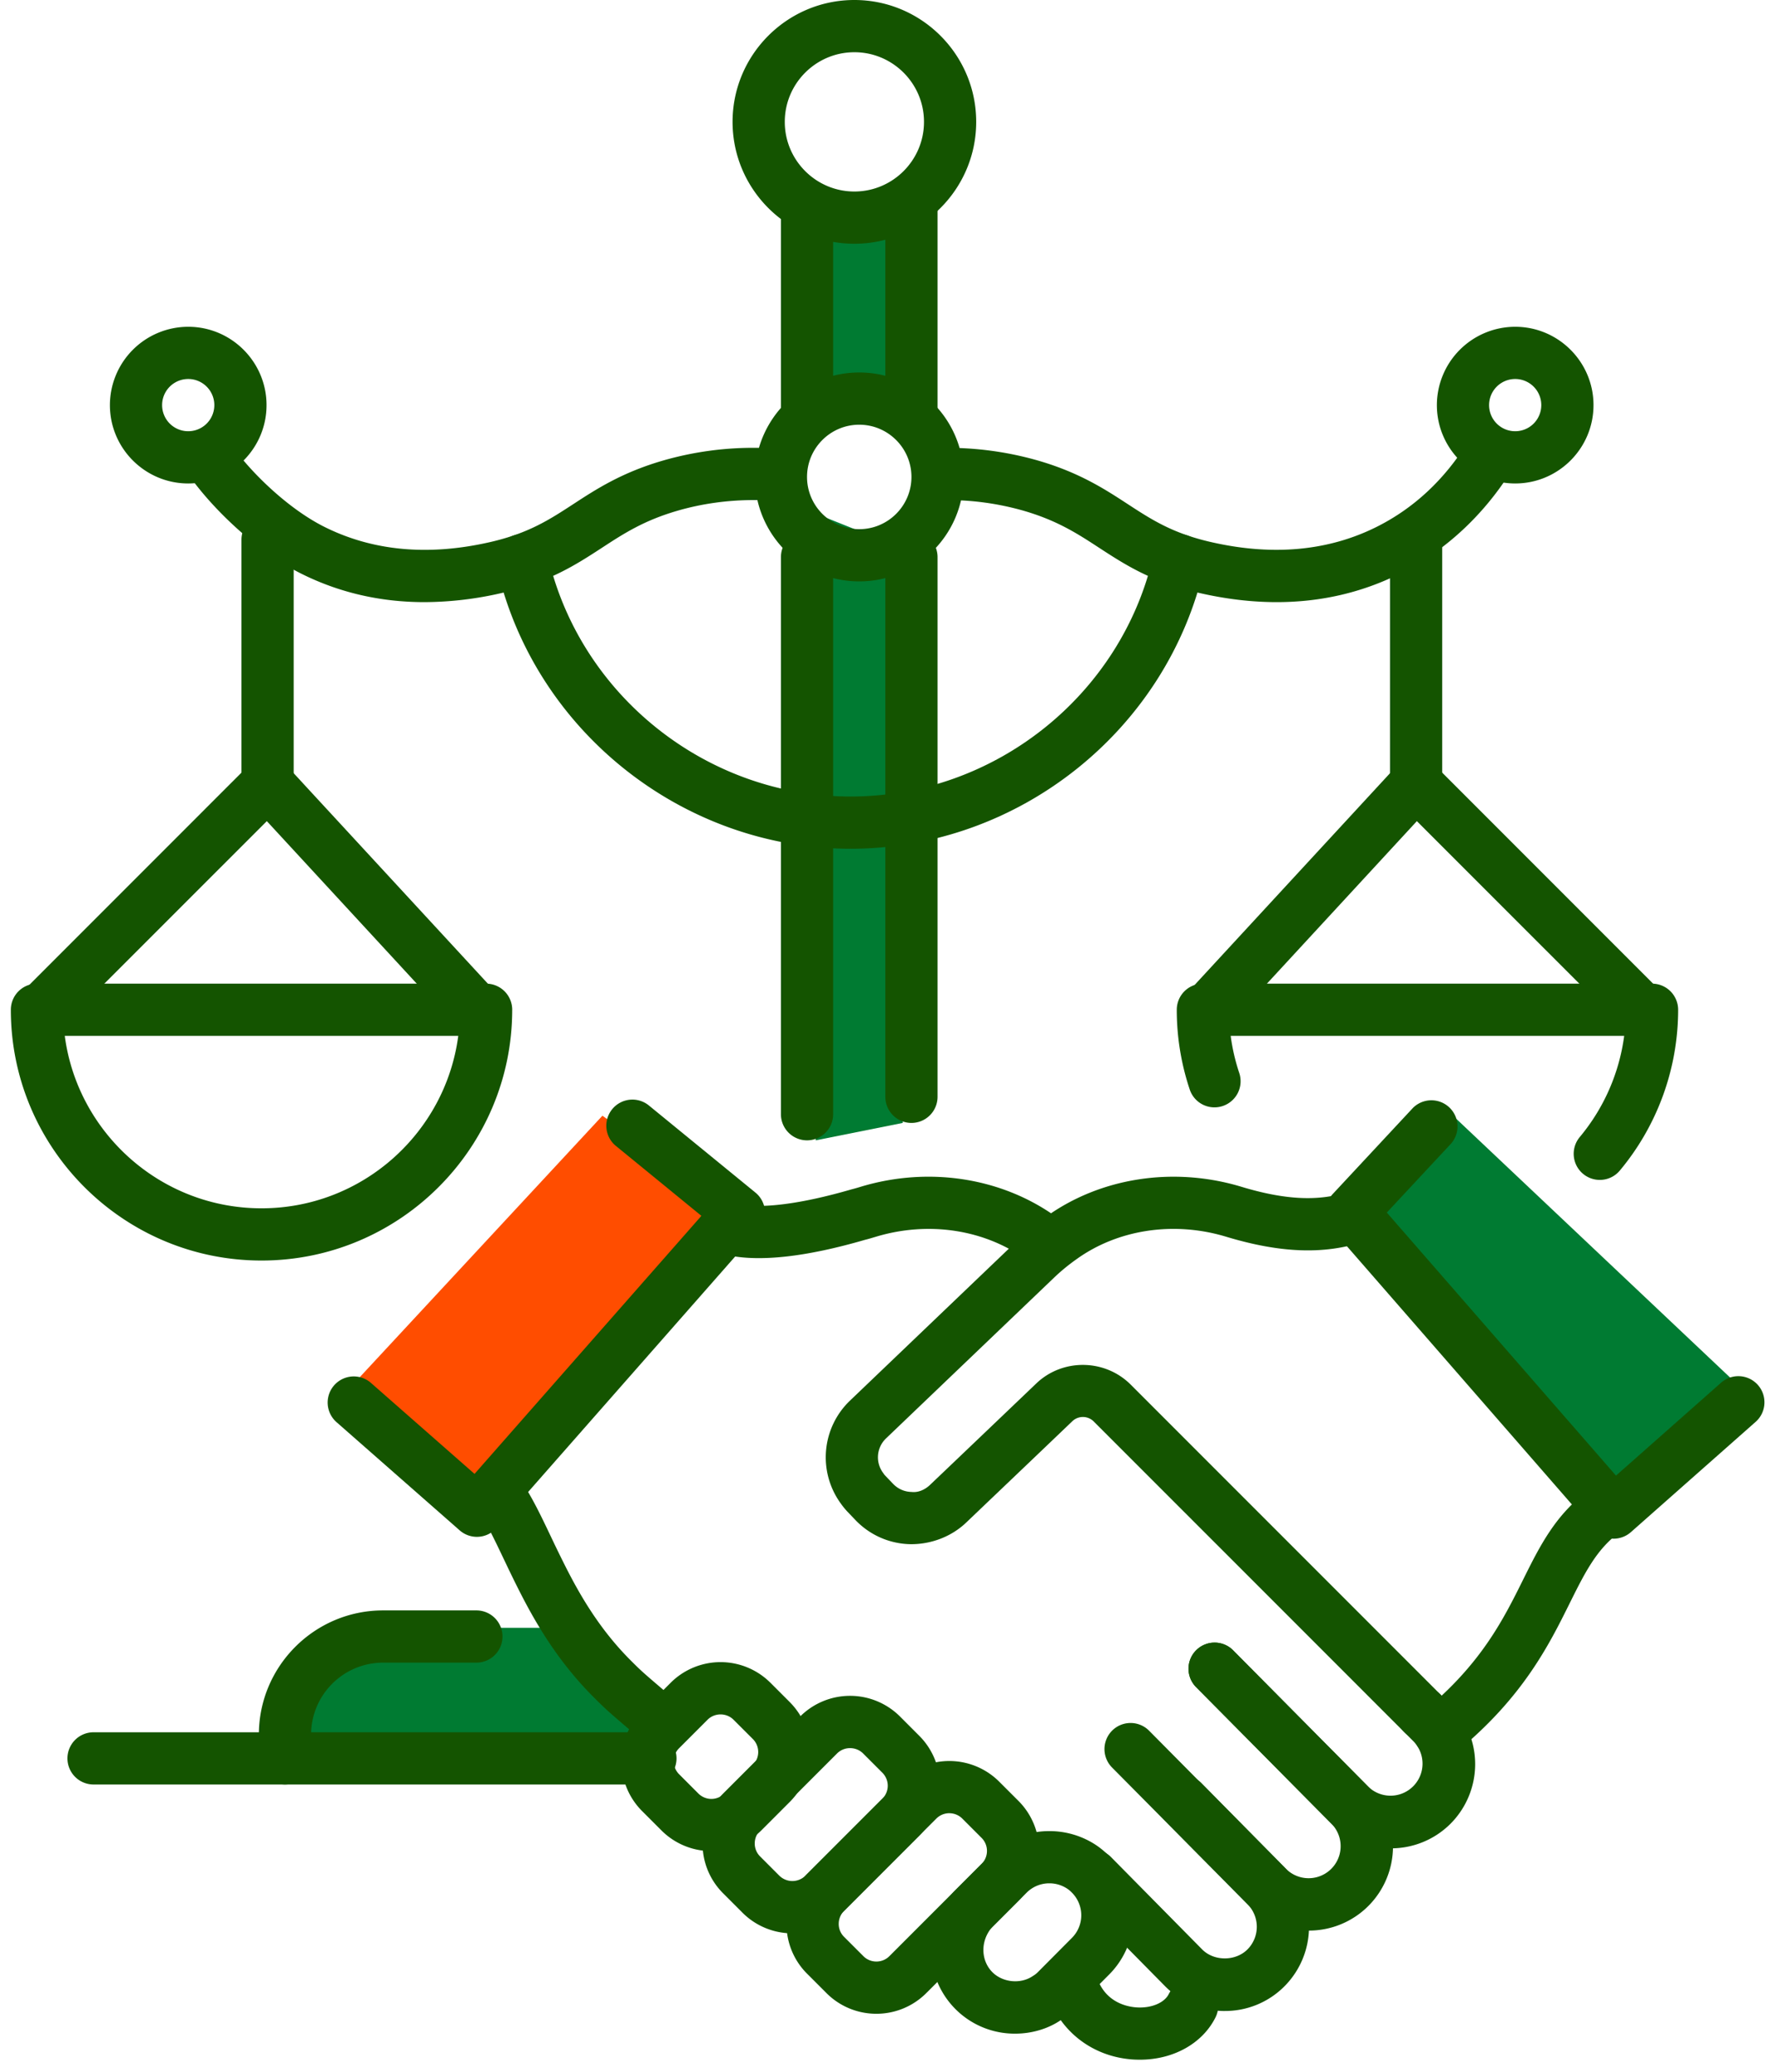
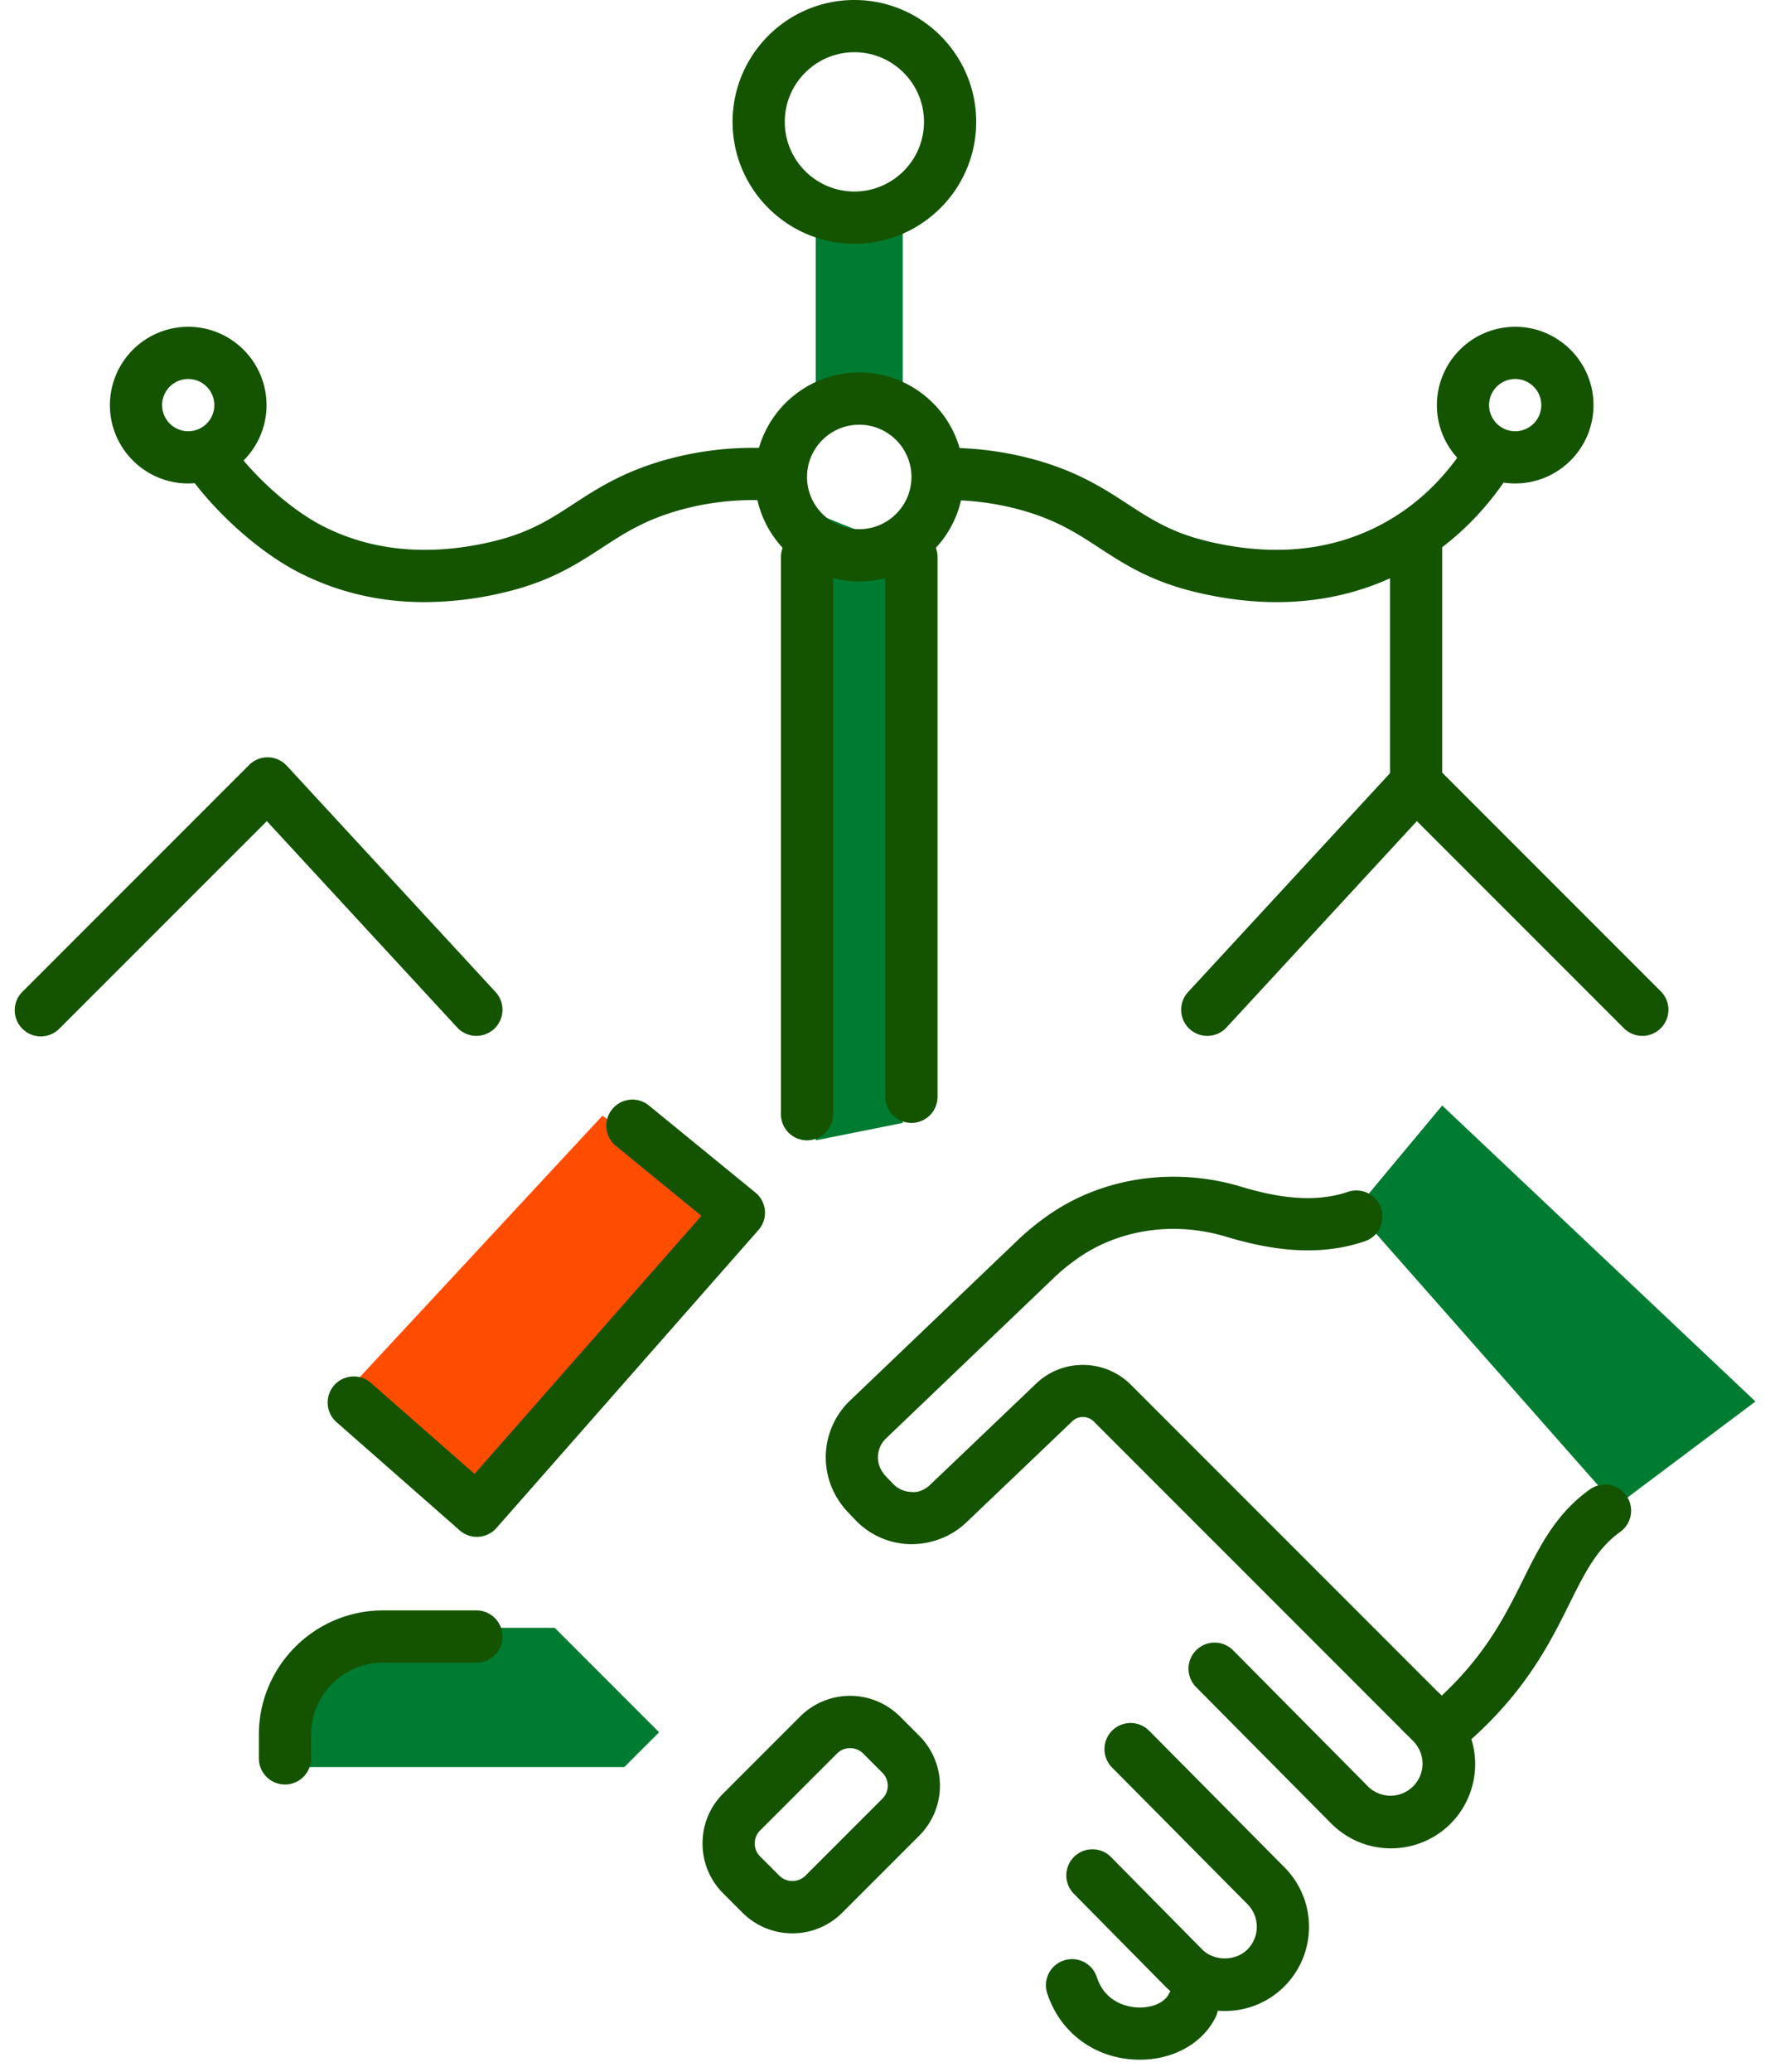
<svg xmlns="http://www.w3.org/2000/svg" width="102" height="119" viewBox="0 0 102 119">
  <path fill="#007b32" d="M31.876 93.5H23.05c-3.41 0-6.174 3.16-6.174 7.056v.944h19l2-2zM51.876 64.5l-5 1v-36l5 2zM46.876 22.5v-10h5v10z" />
-   <path fill="#145400" d="M48.876 48.752c-9.672 0-18.227-6.832-20.34-16.246a1.5 1.5 0 012.928-.657c1.81 8.056 9.131 13.903 17.412 13.903 8.281 0 15.604-5.847 17.412-13.903a1.5 1.5 0 012.928.657c-2.113 9.414-10.668 16.246-20.34 16.246zM46.376 25.5a1.5 1.5 0 01-1.5-1.5V12a1.5 1.5 0 013 0v12a1.5 1.5 0 01-1.5 1.5zM52.376 25.5a1.5 1.5 0 01-1.5-1.5V12a1.5 1.5 0 013 0v12a1.5 1.5 0 01-1.5 1.5z" />
  <path fill="#145400" d="M46.376 65.5a1.5 1.5 0 01-1.5-1.5V32a1.5 1.5 0 013 0v32a1.5 1.5 0 01-1.5 1.5zM52.376 64.5a1.5 1.5 0 01-1.5-1.5V32a1.5 1.5 0 013 0v31a1.5 1.5 0 01-1.5 1.5zM53.097 7c0 2.206-1.794 4-4 4s-4-1.794-4-4 1.794-4 4-4 4 1.794 4 4zm3 0c0-3.859-3.14-7-7-7s-7 3.141-7 7c0 3.86 3.14 7 7 7s7-3.14 7-7zM24.39 34.586c-2.529 0-4.896-.546-7.076-1.634-2.574-1.283-5.056-3.705-6.373-5.536a1.5 1.5 0 112.435-1.752c1.066 1.481 3.172 3.555 5.276 4.604 2.79 1.391 6 1.68 9.552.86 2.183-.506 3.372-1.28 4.75-2.178 1.301-.849 2.777-1.809 5.142-2.495a18.76 18.76 0 015.522-.73 1.5 1.5 0 01-.021 3c-.079-.004-.175-.002-.263-.002-1.523 0-3.002.207-4.402.613-1.938.562-3.105 1.322-4.34 2.128-1.482.964-3.012 1.962-5.712 2.586a19.956 19.956 0 01-4.49.536zM73.363 34.586c-1.447 0-2.945-.179-4.49-.537-2.7-.623-4.23-1.62-5.713-2.585-1.235-.806-2.402-1.566-4.34-2.128a15.919 15.919 0 00-4.643-.61h-.022a1.5 1.5 0 01-.02-3 18.9 18.9 0 015.521.73c2.366.685 3.841 1.645 5.142 2.494 1.378.898 2.567 1.672 4.75 2.176 3.548.821 6.763.532 9.551-.858 2.145-1.07 3.92-2.725 5.272-4.918a1.5 1.5 0 012.553 1.575c-1.628 2.638-3.87 4.723-6.485 6.027-2.18 1.088-4.548 1.634-7.076 1.634z" />
  <path fill="#145400" d="M52.376 27.395c0 1.655-1.346 3-3 3s-3-1.345-3-3c0-1.654 1.346-3 3-3s3 1.346 3 3zm3 0c0-3.308-2.69-6-6-6-3.309 0-6 2.692-6 6 0 3.31 2.691 6 6 6 3.31 0 6-2.69 6-6zM12.316 23.27a1.5 1.5 0 11-3-.001 1.5 1.5 0 013 .001zm3 0c0-2.48-2.018-4.5-4.5-4.5a4.505 4.505 0 00-4.5 4.5c0 2.482 2.02 4.5 4.5 4.5 2.482 0 4.5-2.018 4.5-4.5zM88.57 23.27a1.5 1.5 0 11-3-.001 1.5 1.5 0 013 .001zm3 0c0-2.48-2.018-4.5-4.5-4.5a4.506 4.506 0 00-4.5 4.5c0 2.482 2.02 4.5 4.5 4.5 2.482 0 4.5-2.018 4.5-4.5zM69.376 59.5a1.5 1.5 0 01-1.103-2.518l12-13c.278-.3.664-.473 1.073-.482.46 0 .802.151 1.09.44l13 13a1.497 1.497 0 010 2.12 1.498 1.498 0 01-2.12 0L81.42 47.165 70.48 59.018a1.5 1.5 0 01-1.103.482z" />
  <path fill="#145400" d="M81.376 46.5a1.5 1.5 0 01-1.5-1.5V31a1.5 1.5 0 013 0v14a1.5 1.5 0 01-1.5 1.5zM27.376 59.5a1.5 1.5 0 01-1.103-.482l-10.94-11.853L3.436 59.06a1.5 1.5 0 11-2.12-2.121l13-13a1.5 1.5 0 011.06-.439h.03c.41.01.795.182 1.073.482l12 13a1.502 1.502 0 01-1.103 2.518z" />
-   <path fill="#145400" d="M26.334 59.5c-.736 5.582-5.525 9.904-11.306 9.904-5.78 0-10.57-4.322-11.306-9.904zm3.1-1.5a1.5 1.5 0 00-1.5-1.5H2.123a1.5 1.5 0 00-1.5 1.5c0 7.942 6.461 14.404 14.404 14.404S29.433 65.942 29.433 58zM91.931 67.773a1.5 1.5 0 01-1.15-2.462 11.412 11.412 0 002.552-5.81H70.721c.095.722.26 1.434.491 2.126a1.499 1.499 0 01-.944 1.9 1.497 1.497 0 01-1.9-.945A14.388 14.388 0 0167.623 58a1.5 1.5 0 011.5-1.5h25.81a1.5 1.5 0 011.5 1.5c0 3.372-1.19 6.651-3.35 9.235a1.493 1.493 0 01-1.152.538zM15.376 46.5a1.5 1.5 0 01-1.5-1.5V31a1.5 1.5 0 013 0v14a1.5 1.5 0 01-1.5 1.5zM37.376 102.5h-32a1.5 1.5 0 010-3h32a1.5 1.5 0 010 3z" />
  <path fill="#145400" d="M16.376 102.5a1.5 1.5 0 01-1.5-1.5v-1.363c0-3.936 3.202-7.137 7.138-7.137h5.362a1.5 1.5 0 010 3h-5.362a4.141 4.141 0 00-4.138 4.137V101a1.5 1.5 0 01-1.5 1.5z" />
  <path fill="#ff4d00" d="M34.618 64.086l8.041 5.744-14.934 17.23-8.04-6.892z" />
  <path fill="#007b32" d="M82.876 63.5l-5 6 15 17 8-6z" />
  <path fill="#145400" d="M82.723 100.993a1.499 1.499 0 01-.951-2.66c3.333-2.73 4.615-5.309 5.746-7.584.971-1.954 1.888-3.799 3.84-5.197a1.499 1.499 0 111.748 2.437c-1.345.964-2.032 2.346-2.902 4.096-1.203 2.42-2.7 5.432-6.532 8.568-.278.23-.615.34-.949.34zM48.85 100.411c.27 0 .542.101.744.302l1.112 1.112a1.054 1.054 0 010 1.49l-4.428 4.428a1.069 1.069 0 01-1.488 0l-1.113-1.114a1.042 1.042 0 01-.306-.743c0-.284.11-.548.306-.745l4.427-4.427a1.05 1.05 0 01.745-.303zm-3.316 10.638a4.038 4.038 0 002.865-1.185l4.428-4.428a4.056 4.056 0 000-5.732l-1.112-1.113a4.061 4.061 0 00-5.733.001l-4.426 4.427a4.027 4.027 0 00-1.185 2.867c0 1.085.421 2.102 1.184 2.865l1.113 1.114a4.045 4.045 0 002.866 1.184z" />
-   <path fill="#145400" d="M41.406 98.474c.272 0 .542.102.744.303l1.113 1.112c.411.412.411 1.08 0 1.491l-1.64 1.64a1.054 1.054 0 01-1.489 0l-1.112-1.113a1.042 1.042 0 01-.306-.745c0-.283.108-.547.306-.744l1.64-1.64c.201-.202.473-.304.744-.304zm-.527 7.852a4.044 4.044 0 002.865-1.185l1.64-1.64a4.058 4.058 0 000-5.733l-1.112-1.112a4.058 4.058 0 00-5.732 0l-1.64 1.64a4.026 4.026 0 00-1.184 2.866c0 1.085.421 2.102 1.184 2.866l1.113 1.113a4.045 4.045 0 002.866 1.185zM60.302 108.176a1.844 1.844 0 011.047.322c.091.06.17.135.251.216a1.84 1.84 0 01.004 2.59l-.007.007-1.962 1.972a1.35 1.35 0 01-.275.212c-.698.486-1.736.382-2.33-.212-.613-.613-.703-1.617-.164-2.404.042-.069.152-.186.164-.2l1.966-1.966a1.83 1.83 0 011.306-.537zm-1.965 8.635c.986 0 1.932-.294 2.66-.803.268-.163.517-.36.762-.607l1.962-1.97a4.817 4.817 0 00.548-6.183 4.896 4.896 0 00-.548-.655 4.652 4.652 0 00-.756-.626 4.842 4.842 0 00-2.663-.79 4.813 4.813 0 00-3.428 1.416l-1.999 2a4.131 4.131 0 00-.524.653 4.83 4.83 0 00.557 6.157 4.807 4.807 0 003.43 1.408z" />
-   <path fill="#145400" d="M54.552 104.15c.27 0 .54.102.745.307l1.111 1.112c.411.41.411 1.08.001 1.49l-5.303 5.303c-.41.41-1.08.41-1.49 0l-1.113-1.113a1.04 1.04 0 01-.306-.743c0-.283.11-.548.306-.745l5.304-5.304a1.05 1.05 0 01.745-.308zm-1.325 10.333l5.304-5.303a4.062 4.062 0 000-5.732l-1.113-1.112a4.058 4.058 0 00-5.732 0l-5.304 5.303a4.027 4.027 0 00-1.185 2.867 4.02 4.02 0 001.185 2.865l1.112 1.112a4.042 4.042 0 002.866 1.186 4.046 4.046 0 002.867-1.186zM92.724 88.38c-.033 0-.066 0-.098-.003a1.504 1.504 0 01-1.033-.512L76.544 70.6a1.5 1.5 0 01.033-2.007l4.616-4.954a1.501 1.501 0 012.196 2.044l-3.696 3.965 13.17 15.11 6.02-5.32a1.5 1.5 0 111.986 2.248l-7.152 6.32a1.503 1.503 0 01-.993.375zM37.545 100.047a1.5 1.5 0 00.976-2.641l-.306-.26c-1.279-1.092-1.356-1.158-1.96-1.762-1.835-1.826-2.98-3.862-3.774-5.434a75.36 75.36 0 01-.827-1.696c-.537-1.128-1.045-2.195-1.64-3.09a2.967 2.967 0 00-.247-.379c-.496-.664-1.419-.773-2.08-.279-.659.49-.78 1.44-.303 2.103.027.053.058.105.092.154.491.726.945 1.678 1.47 2.781.268.562.55 1.154.858 1.761.894 1.771 2.196 4.077 4.333 6.203.684.684.821.801 2.13 1.92l.304.26c.284.241.63.36.974.36zM59.841 72.632c-.306 0-.613-.093-.879-.285-2.385-1.729-5.605-2.219-8.618-1.313-.215.064-.43.13-.646.183-3.379.982-6.06 1.281-7.925.87a3.59 3.59 0 01-.538-.135l-.03-.01a1.498 1.498 0 01-.897-2.104 1.503 1.503 0 011.848-.74l.021.006a.868.868 0 00.117.03c.034.004.067.01.101.018 1.32.301 3.636.006 6.523-.832.225-.057.393-.108.561-.159 3.904-1.174 8.106-.518 11.243 1.756a1.5 1.5 0 01-.88 2.715zM75.21 110.891a4.824 4.824 0 01-3.423-1.416l-4.899-4.966a1.501 1.501 0 012.136-2.108l4.892 4.96a1.84 1.84 0 002.595-2.609l-7.75-7.818a1.5 1.5 0 112.131-2.11l7.745 7.812a4.844 4.844 0 01-.004 6.84 4.827 4.827 0 01-3.424 1.415z" />
  <path fill="#145400" d="M79.933 106.167a4.824 4.824 0 01-3.422-1.415l-7.75-7.818a1.5 1.5 0 112.131-2.11l7.745 7.812a1.84 1.84 0 002.595-2.608l-.526-.527a1.5 1.5 0 112.121-2.12l.528.526a4.848 4.848 0 010 6.845 4.828 4.828 0 01-3.422 1.415zM70.383 115.51a4.806 4.806 0 01-3.423-1.415l-5.252-5.32a1.5 1.5 0 112.135-2.108l5.246 5.313c.676.676 1.906.683 2.596-.007a1.843 1.843 0 000-2.6l-7.782-7.85a1.5 1.5 0 112.131-2.112l7.777 7.845a4.845 4.845 0 01-.005 6.84 4.804 4.804 0 01-3.422 1.413zM27.404 88.275c-.35 0-.704-.123-.989-.373l-7.076-6.214a1.5 1.5 0 011.98-2.254l5.95 5.225 13.037-14.822-4.914-4.016a1.498 1.498 0 01-.212-2.11 1.498 1.498 0 012.11-.212l6.118 5a1.495 1.495 0 01.177 2.151L28.531 87.765c-.296.337-.71.51-1.127.51z" />
  <path fill="#145400" d="M81.765 99.941c-.384 0-.768-.146-1.06-.439l-17.84-17.839a.878.878 0 00-1.247-.026 3653.555 3653.555 0 01-4.909 4.685l-1.177 1.123c-.868.834-2.056 1.266-3.22 1.251a4.475 4.475 0 01-3.162-1.394l-.446-.466a4.373 4.373 0 01-.386-.473 4.506 4.506 0 01.513-5.9l9.64-9.217a14.394 14.394 0 011.614-1.337c3.128-2.266 7.331-2.92 11.232-1.748 2.515.764 4.46.858 6.124.304a1.5 1.5 0 11.95 2.845c-2.285.762-4.806.672-7.942-.277-3.008-.906-6.23-.415-8.615 1.314-.459.326-.889.681-1.288 1.065l-9.636 9.214a1.499 1.499 0 00-.164 1.973c.023.031.044.062.065.094.02.026.054.061.087.096l.422.44c.28.294.655.458 1.06.467.402.047.786-.138 1.074-.415l1.186-1.13c1.31-1.249 3.421-3.263 4.903-4.68 1.518-1.458 3.964-1.424 5.448.076l17.834 17.834a1.5 1.5 0 01-1.06 2.56zM65.505 118.307a6.18 6.18 0 01-.427-.014c-2.296-.163-4.169-1.605-4.887-3.76a1.5 1.5 0 112.845-.95c.48 1.44 1.737 1.68 2.255 1.718.857.063 1.618-.256 1.873-.766a1.504 1.504 0 012.013-.67 1.5 1.5 0 01.671 2.012c-.752 1.505-2.428 2.43-4.343 2.43z" />
</svg>